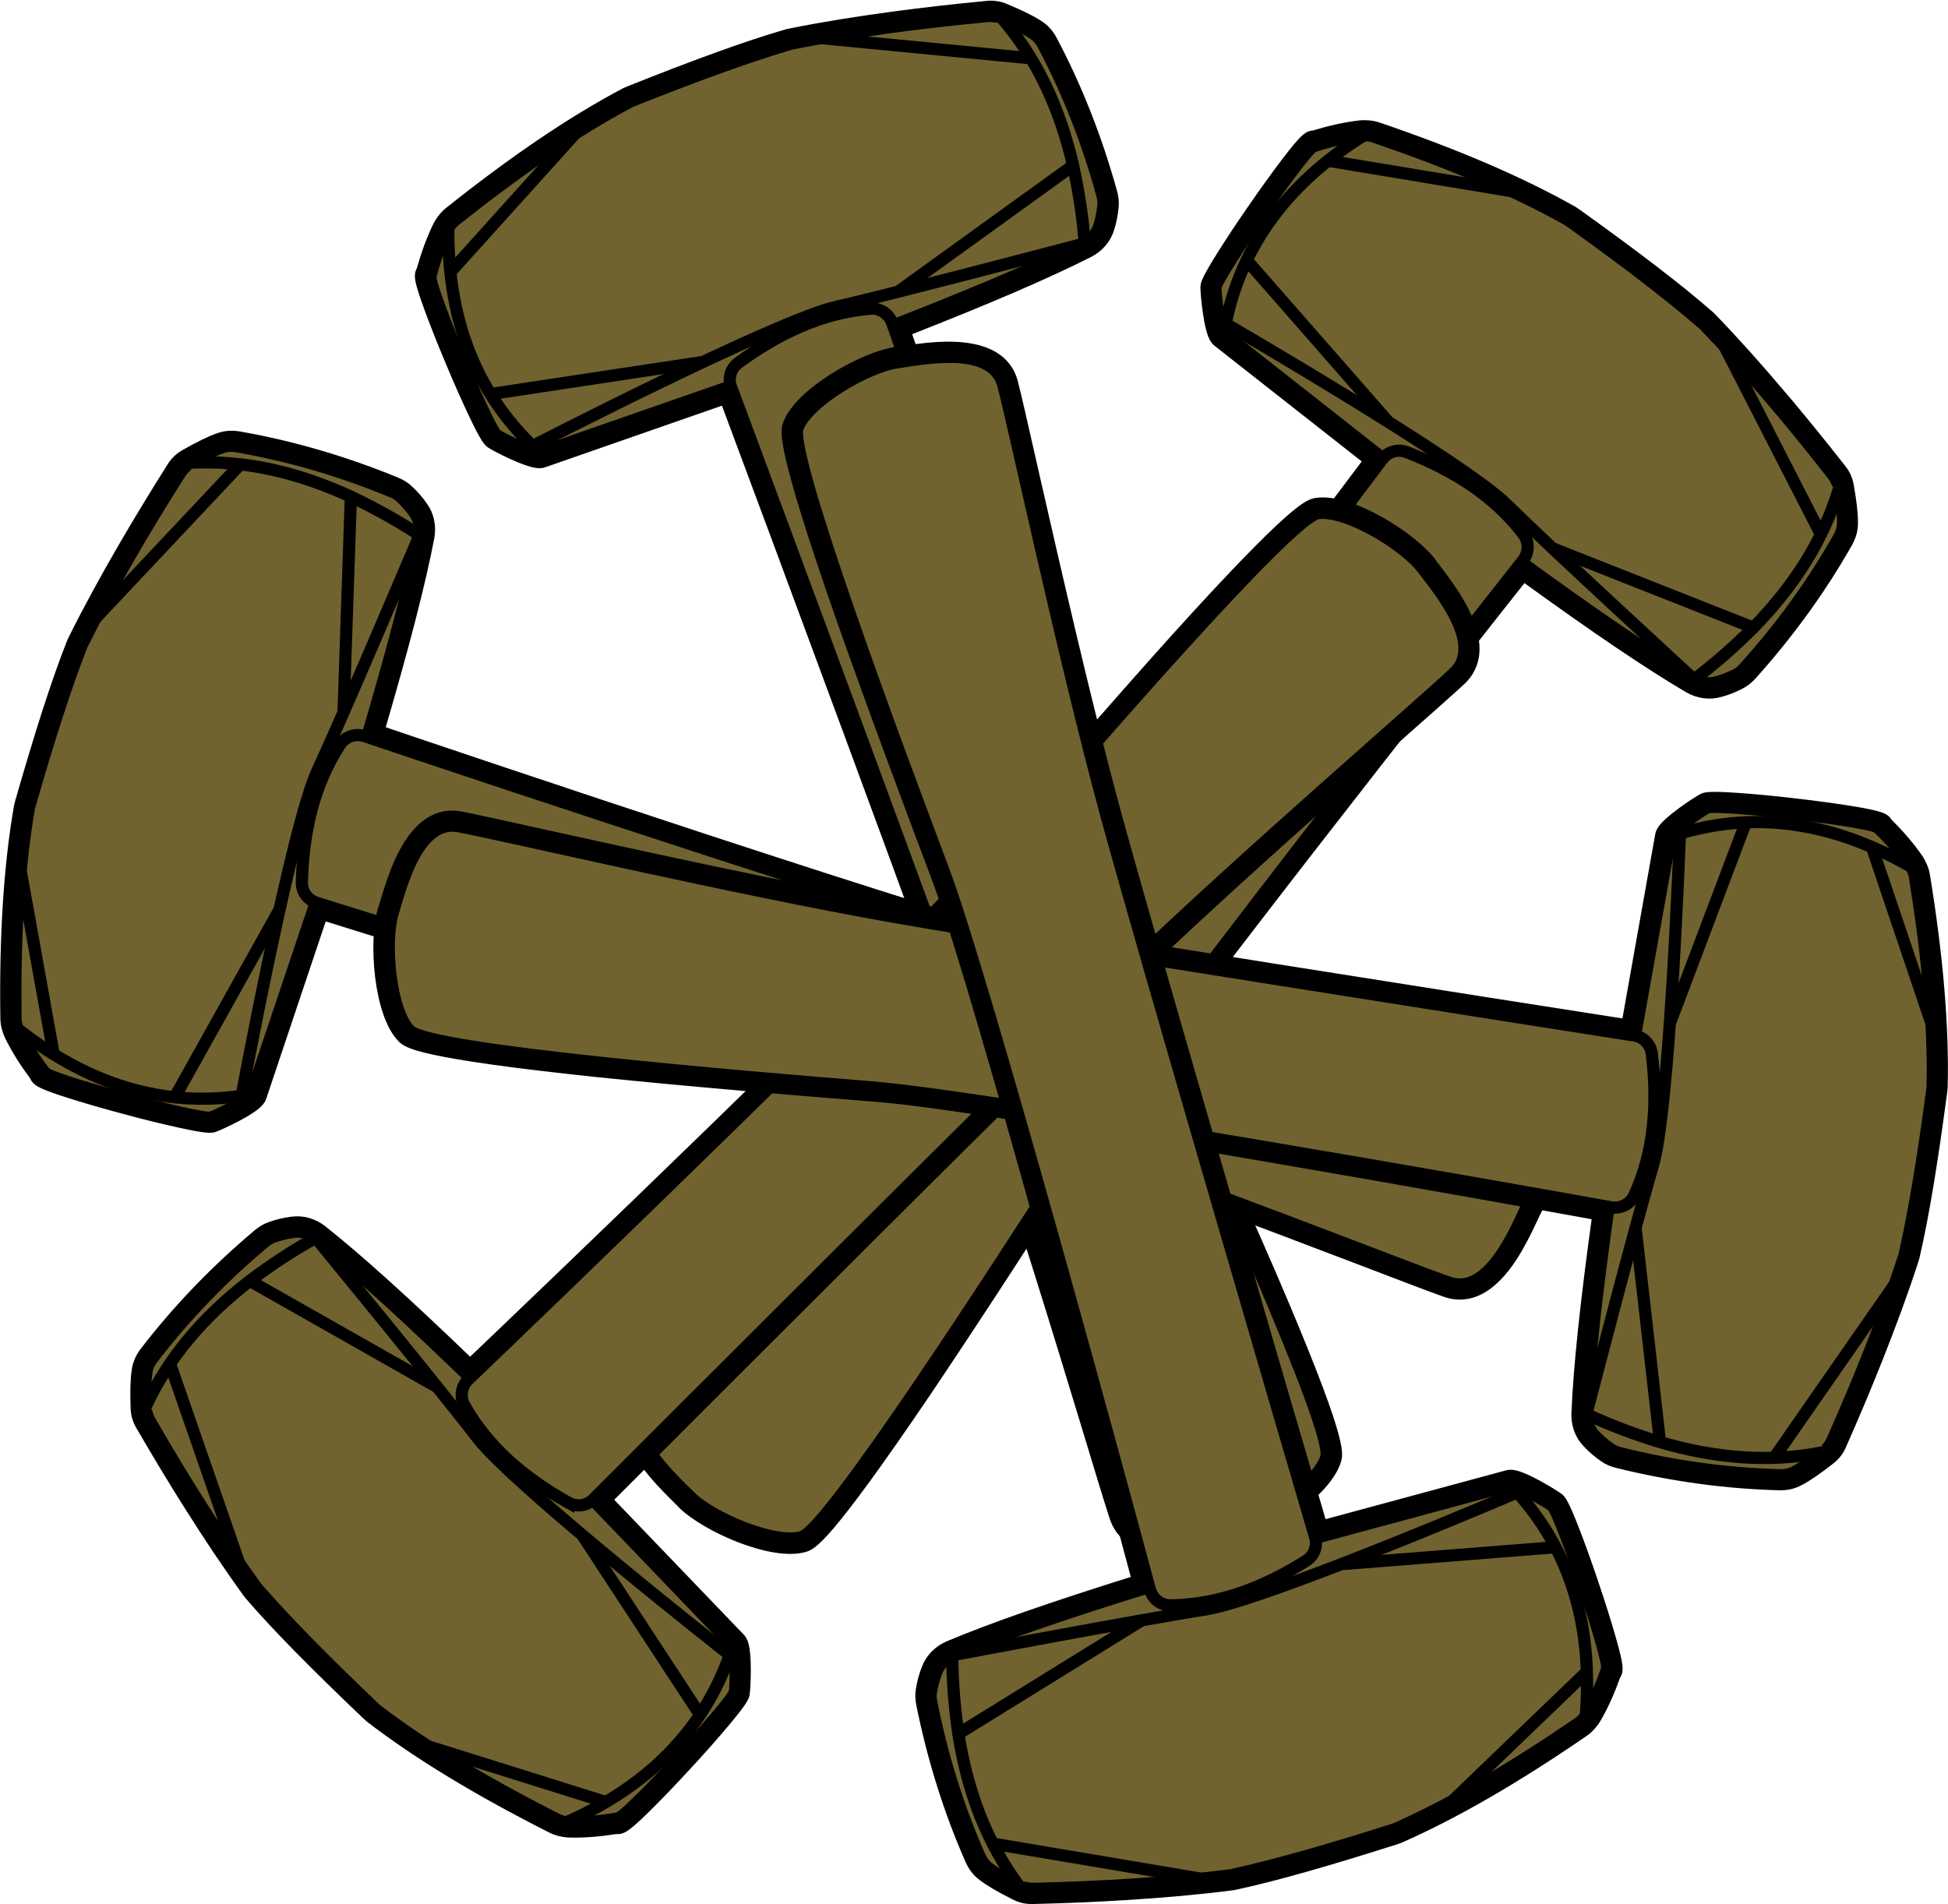
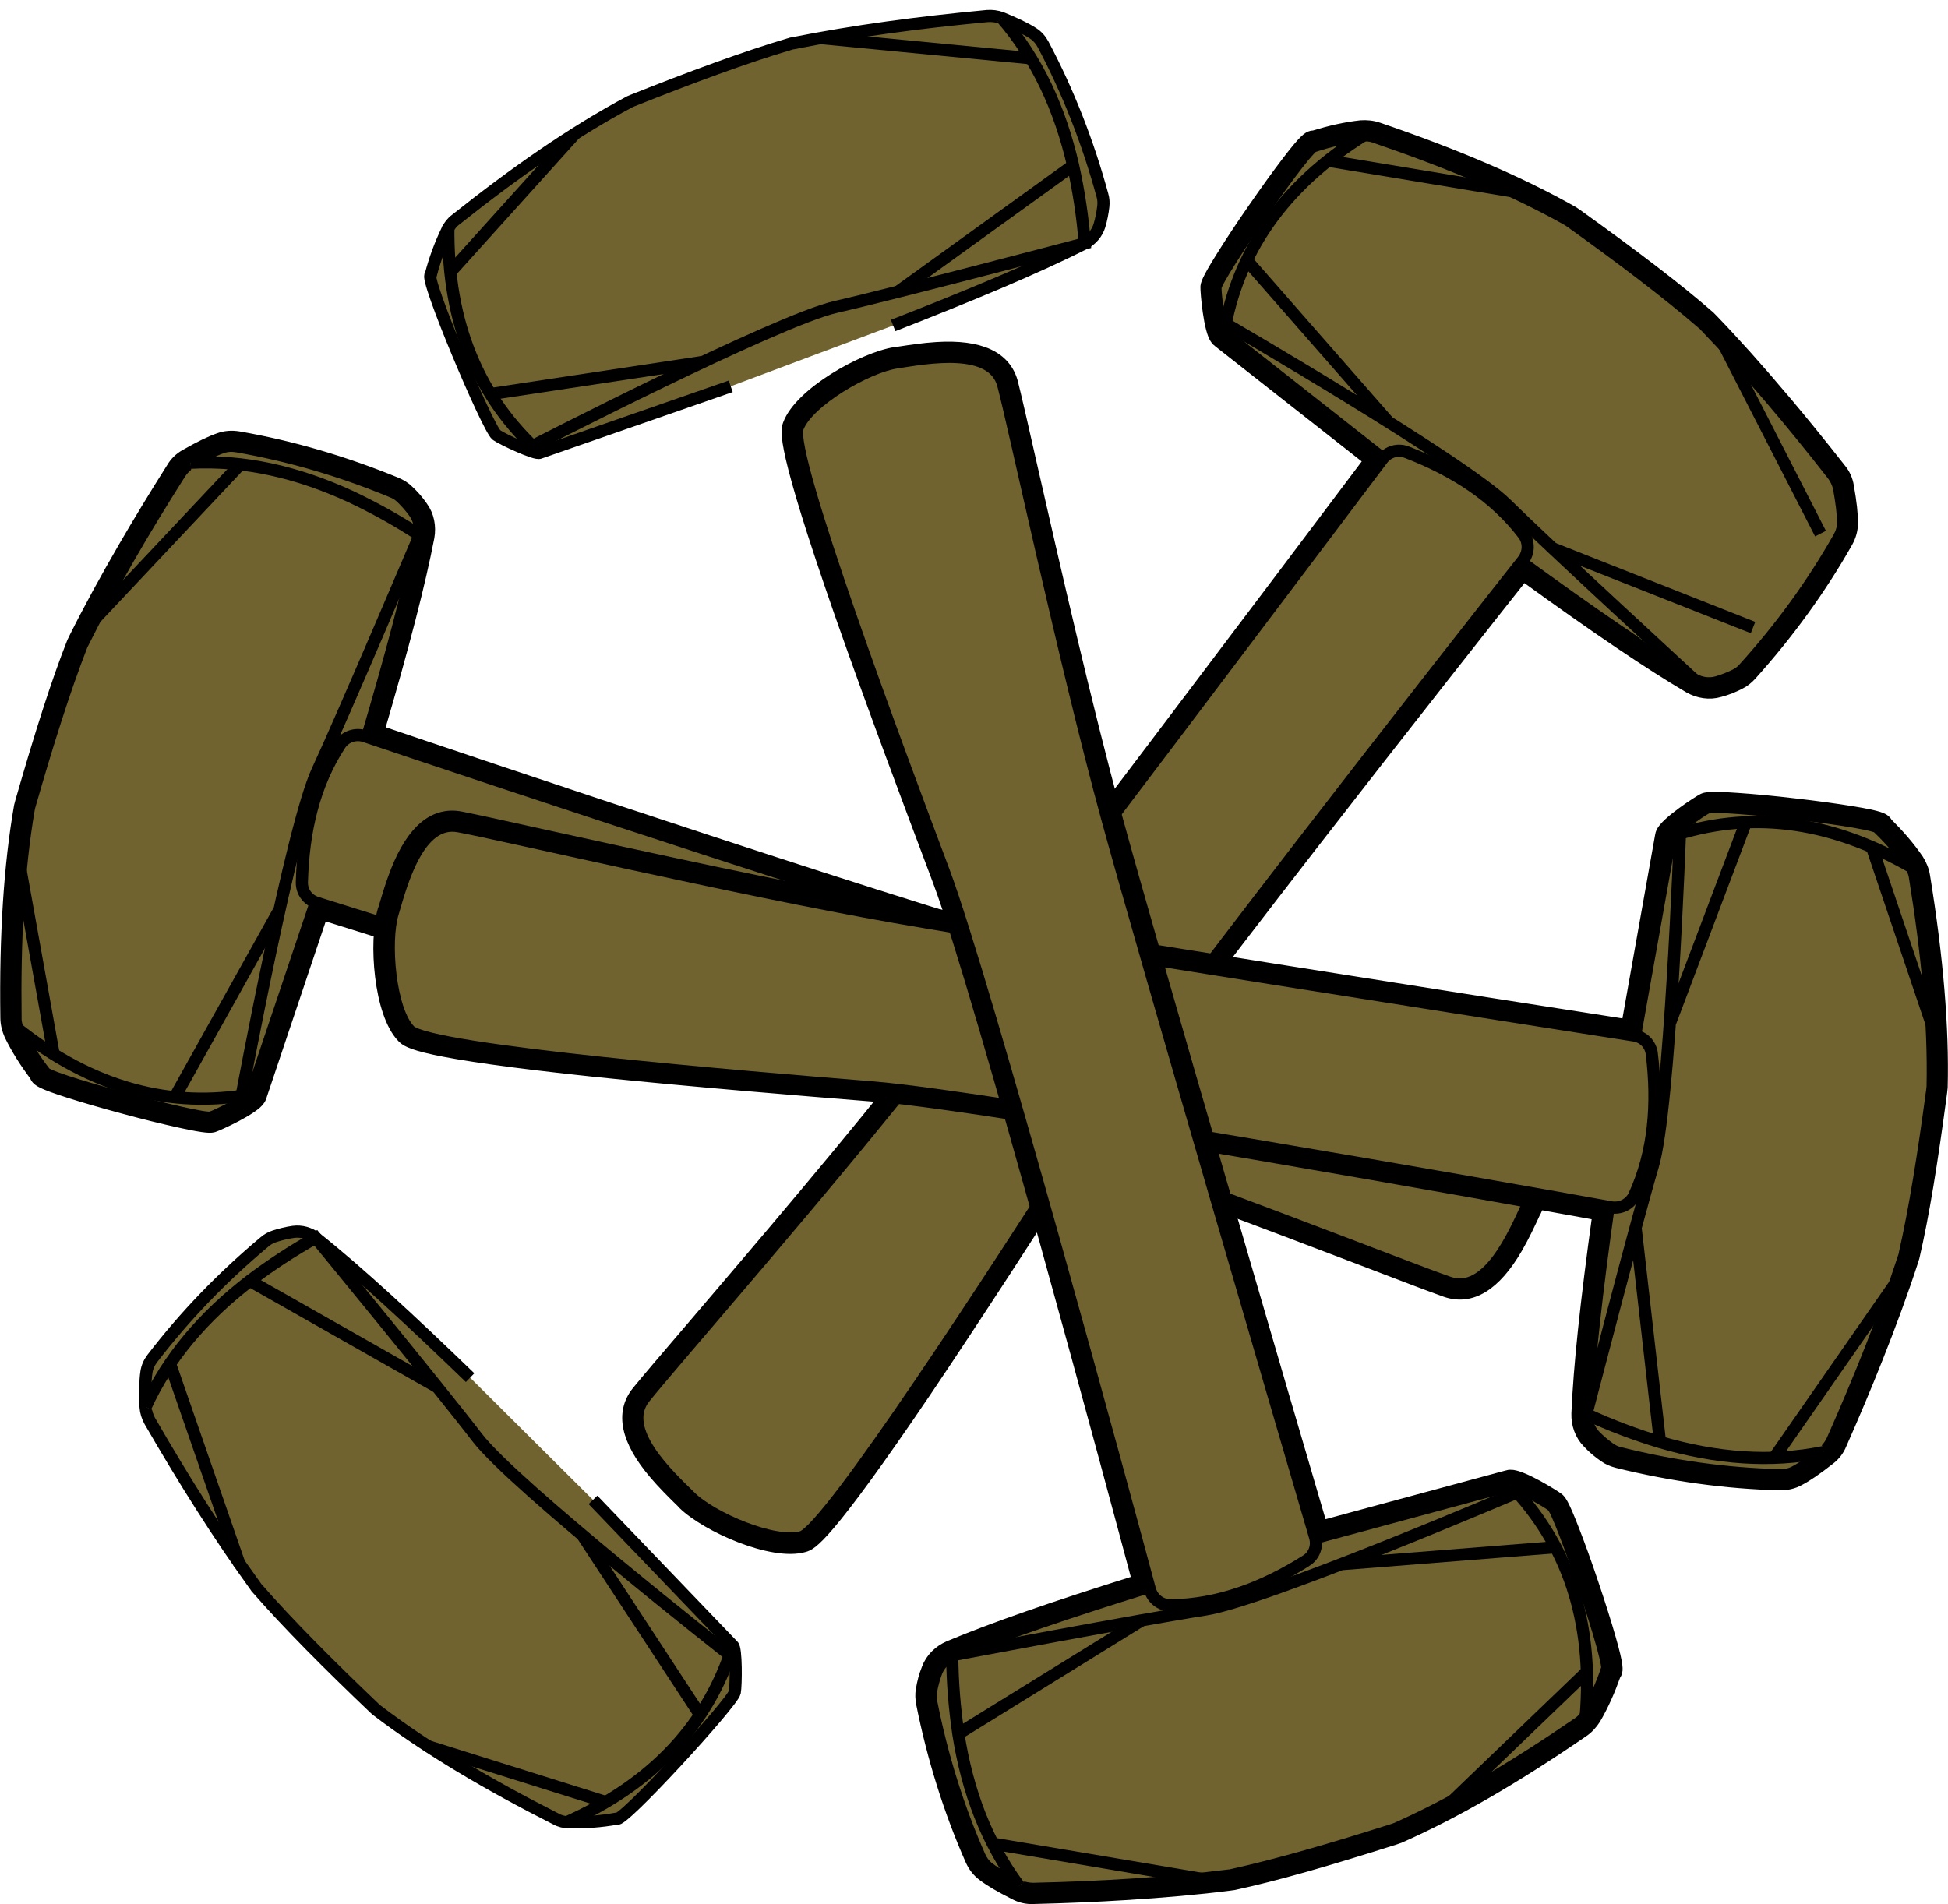
<svg xmlns="http://www.w3.org/2000/svg" width="291.14mm" height="284.63mm" version="1.1" viewBox="0 0 291.14 284.63" xml:space="preserve">
  <g transform="translate(-22.519 44.154)">
    <g transform="translate(-141.48 -62.26)" fill="#706330" stroke="#000" stroke-width="4.025">
      <g transform="matrix(.448 -.06 .06 .448 204.64 16.4)">
-         <path d="m202.9 39.8c9.9 0 20 0.2 30.3 0.6 1.6 0.1 3.2 0.5 4.7 1.3 3.8 2.2 7.3 4.4 9.6 6.4 1.3 1.1 2.2 2.5 2.8 4.1 6.2 16.8 10.4 34.1 12.8 52 0.2 1.2 0.1 2.5-0.2 3.7-0.5 2-1.2 4.1-2.1 6.1-1.1 2.4-3.2 4.3-5.7 5.2-16.8 5.9-40.1 12.1-66.3 18.5 6.6 32.7 40.9 201.7 52.1 238.1 12.5 40.7 44.1 143.2 40.3 151.8s-24.2 18.8-34.1 19.6c-3.5 0.3-8.4 0.9-13.5 0.9-9.5 0-19.5-1.9-21.2-10.6-2.7-13.4-14.4-92-25.4-145.1-10-48-46.9-210.7-53.9-241.6v-0.3l-65.5 13.4h-0.2c-1.9 0-11.6-6.2-13.2-7.8-2.5-2.3-17-55.4-14.5-55.4 2-4.9 4.5-9.6 7.4-14 0.8-1.2 1.9-2.3 3.2-3 21.2-12.7 42.1-23.5 62-30.9 0.4-0.1 0.7-0.2 1.1-0.3 19.9-5 38.5-9.2 53.9-11.6 0.3-0.1 0.6-0.1 1-0.1 11.1-0.7 22.7-1 34.6-1m0-3c-12.3 0-24 0.3-34.8 1-0.4 0-0.8 0.1-1.2 0.1-13.9 2.1-31.1 5.9-54.2 11.7-0.5 0.1-0.9 0.3-1.4 0.4-18.4 6.8-39 17-62.7 31.2-1.7 1-3.1 2.4-4.2 3.9-2.9 4.3-5.3 9-7.4 13.9-0.2 0.2-0.3 0.5-0.5 0.8-0.4 0.9-0.8 2 1.3 11.5 1.1 5 2.7 11.5 4.6 18.5 1.8 6.8 3.7 13.2 5.3 18.2 2.9 9.1 3.7 9.8 4.3 10.4 1.1 1 11.7 8.6 15.3 8.6 0.3 0 0.7 0 1-0.1l62.4-12.8c8.5 37.2 43.6 192.2 53.3 238.9 7.6 36.5 15.4 84.5 20.6 116.3 2.3 14.3 4 24.6 4.8 28.8 1.7 8.6 9.8 13 24.1 13 4.5 0 8.8-0.4 12.2-0.7 0.6-0.1 1.1-0.1 1.6-0.1 10.7-1 32.2-11.4 36.6-21.4 0.9-2.1 2.8-6.4-13.2-63.5-8.7-30.8-19.5-66.1-26-87.2l-1-3.3c-11.2-36.6-46.5-210.6-51.4-235 28.9-7.1 49.2-12.8 63.8-17.9 3.3-1.2 6.1-3.6 7.5-6.8 1.1-2.3 1.8-4.5 2.3-6.7 0.4-1.5 0.4-3.1 0.2-4.7-2.5-18.3-6.9-36.1-13-52.6-0.8-2.1-2-3.9-3.7-5.3-2.2-1.9-5.3-4-10.1-6.8-1.8-1.1-3.9-1.7-6-1.7-10.6-0.4-20.9-0.6-30.4-0.6z" fill="#706330" stroke="#000" stroke-width="4.025" />
        <g stroke-miterlimit="10">
          <path d="m132.9 150.5-65.5 13.4c-1.3 0.6-11.7-6.1-13.4-7.7-2.5-2.3-17-55.5-14.5-55.4 2-4.9 4.5-9.6 7.4-14 0.8-1.2 1.9-2.3 3.2-3 21.4-12.8 42.3-23.6 62.2-31 0.4-0.1 0.7-0.2 1.1-0.3 19.9-5 38.5-9.2 53.9-11.6 0.3-0.1 0.6-0.1 1-0.1 20.4-1.3 42.2-1.3 64.9-0.4 1.6 0.1 3.2 0.5 4.7 1.3 3.8 2.2 7.3 4.4 9.6 6.4 1.3 1.1 2.2 2.5 2.8 4.1 6.2 16.8 10.4 34.1 12.8 52 0.2 1.2 0.1 2.5-0.2 3.7-0.5 2-1.2 4.1-2.1 6.1-1.1 2.4-3.2 4.3-5.7 5.2-16.8 5.9-40.1 12.1-66.3 18.5" />
          <path d="m67.4 163.9c-17.2-20.3-24.8-45.9-20-78.3" />
          <path d="m65.3 161.4s85.6-30.5 105.5-32.3 84.4-9.9 84.4-9.9c0.5-9 0.3-17.6-0.4-26-1.8-19.2-7.1-36.5-16.9-51.5" />
          <line x1="192" x2="254.7" y1="126.8" y2="93.2" />
          <line x1="245.4" x2="177.2" y1="56.1" y2="40.2" />
          <line x1="46.2" x2="93.2" y1="100.6" y2="60.7" />
          <line x1="53.9" x2="124.5" y1="142.5" y2="141.3" />
-           <path d="m136.5 143.1c14.7-8 29.8-12.7 45.6-11.9 3.2 0.2 5.8 2.5 6.5 5.6 6.2 30.7 42.1 204.6 53.3 241.3 12.5 40.7 43 140.9 39.2 149.5s-24.2 18.8-34.1 19.6c-10 0.9-32.1 3.7-34.7-9.7-2.7-13.4-14.4-92-25.4-145.1-10-48-46.9-210.7-53.9-241.6-0.7-3.1 0.7-6.2 3.5-7.7z" />
        </g>
      </g>
      <g transform="matrix(.227 -.391 .391 .227 122.18 170.83)">
        <path d="m202.9 39.8c9.9 0 20 0.2 30.3 0.6 1.6 0.1 3.2 0.5 4.7 1.3 3.8 2.2 7.3 4.4 9.6 6.4 1.3 1.1 2.2 2.5 2.8 4.1 6.2 16.8 10.4 34.1 12.8 52 0.2 1.2 0.1 2.5-0.2 3.7-0.5 2-1.2 4.1-2.1 6.1-1.1 2.4-3.2 4.3-5.7 5.2-16.8 5.9-40.1 12.1-66.3 18.5 6.6 32.7 40.9 201.7 52.1 238.1 12.5 40.7 44.1 143.2 40.3 151.8s-24.2 18.8-34.1 19.6c-3.5 0.3-8.4 0.9-13.5 0.9-9.5 0-19.5-1.9-21.2-10.6-2.7-13.4-14.4-92-25.4-145.1-10-48-46.9-210.7-53.9-241.6v-0.3l-65.5 13.4h-0.2c-1.9 0-11.6-6.2-13.2-7.8-2.5-2.3-17-55.4-14.5-55.4 2-4.9 4.5-9.6 7.4-14 0.8-1.2 1.9-2.3 3.2-3 21.2-12.7 42.1-23.5 62-30.9 0.4-0.1 0.7-0.2 1.1-0.3 19.9-5 38.5-9.2 53.9-11.6 0.3-0.1 0.6-0.1 1-0.1 11.1-0.7 22.7-1 34.6-1m0-3c-12.3 0-24 0.3-34.8 1-0.4 0-0.8 0.1-1.2 0.1-13.9 2.1-31.1 5.9-54.2 11.7-0.5 0.1-0.9 0.3-1.4 0.4-18.4 6.8-39 17-62.7 31.2-1.7 1-3.1 2.4-4.2 3.9-2.9 4.3-5.3 9-7.4 13.9-0.2 0.2-0.3 0.5-0.5 0.8-0.4 0.9-0.8 2 1.3 11.5 1.1 5 2.7 11.5 4.6 18.5 1.8 6.8 3.7 13.2 5.3 18.2 2.9 9.1 3.7 9.8 4.3 10.4 1.1 1 11.7 8.6 15.3 8.6 0.3 0 0.7 0 1-0.1l62.4-12.8c8.5 37.2 43.6 192.2 53.3 238.9 7.6 36.5 15.4 84.5 20.6 116.3 2.3 14.3 4 24.6 4.8 28.8 1.7 8.6 9.8 13 24.1 13 4.5 0 8.8-0.4 12.2-0.7 0.6-0.1 1.1-0.1 1.6-0.1 10.7-1 32.2-11.4 36.6-21.4 0.9-2.1 2.8-6.4-13.2-63.5-8.7-30.8-19.5-66.1-26-87.2l-1-3.3c-11.2-36.6-46.5-210.6-51.4-235 28.9-7.1 49.2-12.8 63.8-17.9 3.3-1.2 6.1-3.6 7.5-6.8 1.1-2.3 1.8-4.5 2.3-6.7 0.4-1.5 0.4-3.1 0.2-4.7-2.5-18.3-6.9-36.1-13-52.6-0.8-2.1-2-3.9-3.7-5.3-2.2-1.9-5.3-4-10.1-6.8-1.8-1.1-3.9-1.7-6-1.7-10.6-0.4-20.9-0.6-30.4-0.6z" fill="#706330" stroke="#000" stroke-width="4.025" />
        <g stroke-miterlimit="10">
          <path d="m132.9 150.5-65.5 13.4c-1.3 0.6-11.7-6.1-13.4-7.7-2.5-2.3-17-55.5-14.5-55.4 2-4.9 4.5-9.6 7.4-14 0.8-1.2 1.9-2.3 3.2-3 21.4-12.8 42.3-23.6 62.2-31 0.4-0.1 0.7-0.2 1.1-0.3 19.9-5 38.5-9.2 53.9-11.6 0.3-0.1 0.6-0.1 1-0.1 20.4-1.3 42.2-1.3 64.9-0.4 1.6 0.1 3.2 0.5 4.7 1.3 3.8 2.2 7.3 4.4 9.6 6.4 1.3 1.1 2.2 2.5 2.8 4.1 6.2 16.8 10.4 34.1 12.8 52 0.2 1.2 0.1 2.5-0.2 3.7-0.5 2-1.2 4.1-2.1 6.1-1.1 2.4-3.2 4.3-5.7 5.2-16.8 5.9-40.1 12.1-66.3 18.5" />
          <path d="m67.4 163.9c-17.2-20.3-24.8-45.9-20-78.3" />
          <path d="m65.3 161.4s85.6-30.5 105.5-32.3 84.4-9.9 84.4-9.9c0.5-9 0.3-17.6-0.4-26-1.8-19.2-7.1-36.5-16.9-51.5" />
-           <line x1="192" x2="254.7" y1="126.8" y2="93.2" />
          <line x1="245.4" x2="177.2" y1="56.1" y2="40.2" />
          <line x1="46.2" x2="93.2" y1="100.6" y2="60.7" />
          <line x1="53.9" x2="124.5" y1="142.5" y2="141.3" />
          <path d="m136.5 143.1c14.7-8 29.8-12.7 45.6-11.9 3.2 0.2 5.8 2.5 6.5 5.6 6.2 30.7 42.1 204.6 53.3 241.3 12.5 40.7 43 140.9 39.2 149.5s-24.2 18.8-34.1 19.6c-10 0.9-32.1 3.7-34.7-9.7-2.7-13.4-14.4-92-25.4-145.1-10-48-46.9-210.7-53.9-241.6-0.7-3.1 0.7-6.2 3.5-7.7z" />
        </g>
      </g>
      <g transform="matrix(.292 .345 -.345 .292 383.78 -3.17)">
        <path d="m202.9 39.8c9.9 0 20 0.2 30.3 0.6 1.6 0.1 3.2 0.5 4.7 1.3 3.8 2.2 7.3 4.4 9.6 6.4 1.3 1.1 2.2 2.5 2.8 4.1 6.2 16.8 10.4 34.1 12.8 52 0.2 1.2 0.1 2.5-0.2 3.7-0.5 2-1.2 4.1-2.1 6.1-1.1 2.4-3.2 4.3-5.7 5.2-16.8 5.9-40.1 12.1-66.3 18.5 6.6 32.7 40.9 201.7 52.1 238.1 12.5 40.7 44.1 143.2 40.3 151.8s-24.2 18.8-34.1 19.6c-3.5 0.3-8.4 0.9-13.5 0.9-9.5 0-19.5-1.9-21.2-10.6-2.7-13.4-14.4-92-25.4-145.1-10-48-46.9-210.7-53.9-241.6v-0.3l-65.5 13.4h-0.2c-1.9 0-11.6-6.2-13.2-7.8-2.5-2.3-17-55.4-14.5-55.4 2-4.9 4.5-9.6 7.4-14 0.8-1.2 1.9-2.3 3.2-3 21.2-12.7 42.1-23.5 62-30.9 0.4-0.1 0.7-0.2 1.1-0.3 19.9-5 38.5-9.2 53.9-11.6 0.3-0.1 0.6-0.1 1-0.1 11.1-0.7 22.7-1 34.6-1m0-3c-12.3 0-24 0.3-34.8 1-0.4 0-0.8 0.1-1.2 0.1-13.9 2.1-31.1 5.9-54.2 11.7-0.5 0.1-0.9 0.3-1.4 0.4-18.4 6.8-39 17-62.7 31.2-1.7 1-3.1 2.4-4.2 3.9-2.9 4.3-5.3 9-7.4 13.9-0.2 0.2-0.3 0.5-0.5 0.8-0.4 0.9-0.8 2 1.3 11.5 1.1 5 2.7 11.5 4.6 18.5 1.8 6.8 3.7 13.2 5.3 18.2 2.9 9.1 3.7 9.8 4.3 10.4 1.1 1 11.7 8.6 15.3 8.6 0.3 0 0.7 0 1-0.1l62.4-12.8c8.5 37.2 43.6 192.2 53.3 238.9 7.6 36.5 15.4 84.5 20.6 116.3 2.3 14.3 4 24.6 4.8 28.8 1.7 8.6 9.8 13 24.1 13 4.5 0 8.8-0.4 12.2-0.7 0.6-0.1 1.1-0.1 1.6-0.1 10.7-1 32.2-11.4 36.6-21.4 0.9-2.1 2.8-6.4-13.2-63.5-8.7-30.8-19.5-66.1-26-87.2l-1-3.3c-11.2-36.6-46.5-210.6-51.4-235 28.9-7.1 49.2-12.8 63.8-17.9 3.3-1.2 6.1-3.6 7.5-6.8 1.1-2.3 1.8-4.5 2.3-6.7 0.4-1.5 0.4-3.1 0.2-4.7-2.5-18.3-6.9-36.1-13-52.6-0.8-2.1-2-3.9-3.7-5.3-2.2-1.9-5.3-4-10.1-6.8-1.8-1.1-3.9-1.7-6-1.7-10.6-0.4-20.9-0.6-30.4-0.6z" fill="#706330" stroke="#000" stroke-width="4.025" />
        <g stroke-miterlimit="10">
          <path d="m132.9 150.5-65.5 13.4c-1.3 0.6-11.7-6.1-13.4-7.7-2.5-2.3-17-55.5-14.5-55.4 2-4.9 4.5-9.6 7.4-14 0.8-1.2 1.9-2.3 3.2-3 21.4-12.8 42.3-23.6 62.2-31 0.4-0.1 0.7-0.2 1.1-0.3 19.9-5 38.5-9.2 53.9-11.6 0.3-0.1 0.6-0.1 1-0.1 20.4-1.3 42.2-1.3 64.9-0.4 1.6 0.1 3.2 0.5 4.7 1.3 3.8 2.2 7.3 4.4 9.6 6.4 1.3 1.1 2.2 2.5 2.8 4.1 6.2 16.8 10.4 34.1 12.8 52 0.2 1.2 0.1 2.5-0.2 3.7-0.5 2-1.2 4.1-2.1 6.1-1.1 2.4-3.2 4.3-5.7 5.2-16.8 5.9-40.1 12.1-66.3 18.5" />
          <path d="m67.4 163.9c-17.2-20.3-24.8-45.9-20-78.3" />
-           <path d="m65.3 161.4s85.6-30.5 105.5-32.3 84.4-9.9 84.4-9.9c0.5-9 0.3-17.6-0.4-26-1.8-19.2-7.1-36.5-16.9-51.5" />
+           <path d="m65.3 161.4s85.6-30.5 105.5-32.3 84.4-9.9 84.4-9.9" />
          <line x1="192" x2="254.7" y1="126.8" y2="93.2" />
          <line x1="245.4" x2="177.2" y1="56.1" y2="40.2" />
          <line x1="46.2" x2="93.2" y1="100.6" y2="60.7" />
          <line x1="53.9" x2="124.5" y1="142.5" y2="141.3" />
          <path d="m136.5 143.1c14.7-8 29.8-12.7 45.6-11.9 3.2 0.2 5.8 2.5 6.5 5.6 6.2 30.7 42.1 204.6 53.3 241.3 12.5 40.7 43 140.9 39.2 149.5s-24.2 18.8-34.1 19.6c-10 0.9-32.1 3.7-34.7-9.7-2.7-13.4-14.4-92-25.4-145.1-10-48-46.9-210.7-53.9-241.6-0.7-3.1 0.7-6.2 3.5-7.7z" />
        </g>
      </g>
      <g transform="matrix(-.241 -.382 .382 -.241 227.16 329.35)">
-         <path d="m202.9 39.8c9.9 0 20 0.2 30.3 0.6 1.6 0.1 3.2 0.5 4.7 1.3 3.8 2.2 7.3 4.4 9.6 6.4 1.3 1.1 2.2 2.5 2.8 4.1 6.2 16.8 10.4 34.1 12.8 52 0.2 1.2 0.1 2.5-0.2 3.7-0.5 2-1.2 4.1-2.1 6.1-1.1 2.4-3.2 4.3-5.7 5.2-16.8 5.9-40.1 12.1-66.3 18.5 6.6 32.7 40.9 201.7 52.1 238.1 12.5 40.7 44.1 143.2 40.3 151.8s-24.2 18.8-34.1 19.6c-3.5 0.3-8.4 0.9-13.5 0.9-9.5 0-19.5-1.9-21.2-10.6-2.7-13.4-14.4-92-25.4-145.1-10-48-46.9-210.7-53.9-241.6v-0.3l-65.5 13.4h-0.2c-1.9 0-11.6-6.2-13.2-7.8-2.5-2.3-17-55.4-14.5-55.4 2-4.9 4.5-9.6 7.4-14 0.8-1.2 1.9-2.3 3.2-3 21.2-12.7 42.1-23.5 62-30.9 0.4-0.1 0.7-0.2 1.1-0.3 19.9-5 38.5-9.2 53.9-11.6 0.3-0.1 0.6-0.1 1-0.1 11.1-0.7 22.7-1 34.6-1m0-3c-12.3 0-24 0.3-34.8 1-0.4 0-0.8 0.1-1.2 0.1-13.9 2.1-31.1 5.9-54.2 11.7-0.5 0.1-0.9 0.3-1.4 0.4-18.4 6.8-39 17-62.7 31.2-1.7 1-3.1 2.4-4.2 3.9-2.9 4.3-5.3 9-7.4 13.9-0.2 0.2-0.3 0.5-0.5 0.8-0.4 0.9-0.8 2 1.3 11.5 1.1 5 2.7 11.5 4.6 18.5 1.8 6.8 3.7 13.2 5.3 18.2 2.9 9.1 3.7 9.8 4.3 10.4 1.1 1 11.7 8.6 15.3 8.6 0.3 0 0.7 0 1-0.1l62.4-12.8c8.5 37.2 43.6 192.2 53.3 238.9 7.6 36.5 15.4 84.5 20.6 116.3 2.3 14.3 4 24.6 4.8 28.8 1.7 8.6 9.8 13 24.1 13 4.5 0 8.8-0.4 12.2-0.7 0.6-0.1 1.1-0.1 1.6-0.1 10.7-1 32.2-11.4 36.6-21.4 0.9-2.1 2.8-6.4-13.2-63.5-8.7-30.8-19.5-66.1-26-87.2l-1-3.3c-11.2-36.6-46.5-210.6-51.4-235 28.9-7.1 49.2-12.8 63.8-17.9 3.3-1.2 6.1-3.6 7.5-6.8 1.1-2.3 1.8-4.5 2.3-6.7 0.4-1.5 0.4-3.1 0.2-4.7-2.5-18.3-6.9-36.1-13-52.6-0.8-2.1-2-3.9-3.7-5.3-2.2-1.9-5.3-4-10.1-6.8-1.8-1.1-3.9-1.7-6-1.7-10.6-0.4-20.9-0.6-30.4-0.6z" fill="#706330" stroke="#000" stroke-width="4.025" />
        <g stroke-miterlimit="10">
          <path d="m132.9 150.5-65.5 13.4c-1.3 0.6-11.7-6.1-13.4-7.7-2.5-2.3-17-55.5-14.5-55.4 2-4.9 4.5-9.6 7.4-14 0.8-1.2 1.9-2.3 3.2-3 21.4-12.8 42.3-23.6 62.2-31 0.4-0.1 0.7-0.2 1.1-0.3 19.9-5 38.5-9.2 53.9-11.6 0.3-0.1 0.6-0.1 1-0.1 20.4-1.3 42.2-1.3 64.9-0.4 1.6 0.1 3.2 0.5 4.7 1.3 3.8 2.2 7.3 4.4 9.6 6.4 1.3 1.1 2.2 2.5 2.8 4.1 6.2 16.8 10.4 34.1 12.8 52 0.2 1.2 0.1 2.5-0.2 3.7-0.5 2-1.2 4.1-2.1 6.1-1.1 2.4-3.2 4.3-5.7 5.2-16.8 5.9-40.1 12.1-66.3 18.5" />
          <path d="m67.4 163.9c-17.2-20.3-24.8-45.9-20-78.3" />
          <path d="m65.3 161.4s85.6-30.5 105.5-32.3 84.4-9.9 84.4-9.9c0.5-9 0.3-17.6-0.4-26-1.8-19.2-7.1-36.5-16.9-51.5" />
          <line x1="192" x2="254.7" y1="126.8" y2="93.2" />
          <line x1="245.4" x2="177.2" y1="56.1" y2="40.2" />
          <line x1="46.2" x2="93.2" y1="100.6" y2="60.7" />
          <line x1="53.9" x2="124.5" y1="142.5" y2="141.3" />
-           <path d="m136.5 143.1c14.7-8 29.8-12.7 45.6-11.9 3.2 0.2 5.8 2.5 6.5 5.6 6.2 30.7 42.1 204.6 53.3 241.3 12.5 40.7 43 140.9 39.2 149.5s-24.2 18.8-34.1 19.6c-10 0.9-32.1 3.7-34.7-9.7-2.7-13.4-14.4-92-25.4-145.1-10-48-46.9-210.7-53.9-241.6-0.7-3.1 0.7-6.2 3.5-7.7z" />
        </g>
      </g>
      <g transform="matrix(-.167 .42 -.42 -.167 493.77 142.22)">
        <path d="m202.9 39.8c9.9 0 20 0.2 30.3 0.6 1.6 0.1 3.2 0.5 4.7 1.3 3.8 2.2 7.3 4.4 9.6 6.4 1.3 1.1 2.2 2.5 2.8 4.1 6.2 16.8 10.4 34.1 12.8 52 0.2 1.2 0.1 2.5-0.2 3.7-0.5 2-1.2 4.1-2.1 6.1-1.1 2.4-3.2 4.3-5.7 5.2-16.8 5.9-40.1 12.1-66.3 18.5 6.6 32.7 40.9 201.7 52.1 238.1 12.5 40.7 44.1 143.2 40.3 151.8s-24.2 18.8-34.1 19.6c-3.5 0.3-8.4 0.9-13.5 0.9-9.5 0-19.5-1.9-21.2-10.6-2.7-13.4-14.4-92-25.4-145.1-10-48-46.9-210.7-53.9-241.6v-0.3l-65.5 13.4h-0.2c-1.9 0-11.6-6.2-13.2-7.8-2.5-2.3-17-55.4-14.5-55.4 2-4.9 4.5-9.6 7.4-14 0.8-1.2 1.9-2.3 3.2-3 21.2-12.7 42.1-23.5 62-30.9 0.4-0.1 0.7-0.2 1.1-0.3 19.9-5 38.5-9.2 53.9-11.6 0.3-0.1 0.6-0.1 1-0.1 11.1-0.7 22.7-1 34.6-1m0-3c-12.3 0-24 0.3-34.8 1-0.4 0-0.8 0.1-1.2 0.1-13.9 2.1-31.1 5.9-54.2 11.7-0.5 0.1-0.9 0.3-1.4 0.4-18.4 6.8-39 17-62.7 31.2-1.7 1-3.1 2.4-4.2 3.9-2.9 4.3-5.3 9-7.4 13.9-0.2 0.2-0.3 0.5-0.5 0.8-0.4 0.9-0.8 2 1.3 11.5 1.1 5 2.7 11.5 4.6 18.5 1.8 6.8 3.7 13.2 5.3 18.2 2.9 9.1 3.7 9.8 4.3 10.4 1.1 1 11.7 8.6 15.3 8.6 0.3 0 0.7 0 1-0.1l62.4-12.8c8.5 37.2 43.6 192.2 53.3 238.9 7.6 36.5 15.4 84.5 20.6 116.3 2.3 14.3 4 24.6 4.8 28.8 1.7 8.6 9.8 13 24.1 13 4.5 0 8.8-0.4 12.2-0.7 0.6-0.1 1.1-0.1 1.6-0.1 10.7-1 32.2-11.4 36.6-21.4 0.9-2.1 2.8-6.4-13.2-63.5-8.7-30.8-19.5-66.1-26-87.2l-1-3.3c-11.2-36.6-46.5-210.6-51.4-235 28.9-7.1 49.2-12.8 63.8-17.9 3.3-1.2 6.1-3.6 7.5-6.8 1.1-2.3 1.8-4.5 2.3-6.7 0.4-1.5 0.4-3.1 0.2-4.7-2.5-18.3-6.9-36.1-13-52.6-0.8-2.1-2-3.9-3.7-5.3-2.2-1.9-5.3-4-10.1-6.8-1.8-1.1-3.9-1.7-6-1.7-10.6-0.4-20.9-0.6-30.4-0.6z" fill="#706330" stroke="#000" stroke-width="4.025" />
        <g stroke-miterlimit="10">
          <path d="m132.9 150.5-65.5 13.4c-1.3 0.6-11.7-6.1-13.4-7.7-2.5-2.3-17-55.5-14.5-55.4 2-4.9 4.5-9.6 7.4-14 0.8-1.2 1.9-2.3 3.2-3 21.4-12.8 42.3-23.6 62.2-31 0.4-0.1 0.7-0.2 1.1-0.3 19.9-5 38.5-9.2 53.9-11.6 0.3-0.1 0.6-0.1 1-0.1 20.4-1.3 42.2-1.3 64.9-0.4 1.6 0.1 3.2 0.5 4.7 1.3 3.8 2.2 7.3 4.4 9.6 6.4 1.3 1.1 2.2 2.5 2.8 4.1 6.2 16.8 10.4 34.1 12.8 52 0.2 1.2 0.1 2.5-0.2 3.7-0.5 2-1.2 4.1-2.1 6.1-1.1 2.4-3.2 4.3-5.7 5.2-16.8 5.9-40.1 12.1-66.3 18.5" />
          <path d="m67.4 163.9c-17.2-20.3-24.8-45.9-20-78.3" />
          <path d="m65.3 161.4s85.6-30.5 105.5-32.3 84.4-9.9 84.4-9.9c0.5-9 0.3-17.6-0.4-26-1.8-19.2-7.1-36.5-16.9-51.5" />
          <line x1="192" x2="254.7" y1="126.8" y2="93.2" />
          <line x1="245.4" x2="177.2" y1="56.1" y2="40.2" />
          <line x1="46.2" x2="93.2" y1="100.6" y2="60.7" />
          <line x1="53.9" x2="124.5" y1="142.5" y2="141.3" />
          <path d="m136.5 143.1c14.7-8 29.8-12.7 45.6-11.9 3.2 0.2 5.8 2.5 6.5 5.6 6.2 30.7 42.1 204.6 53.3 241.3 12.5 40.7 43 140.9 39.2 149.5s-24.2 18.8-34.1 19.6c-10 0.9-32.1 3.7-34.7-9.7-2.7-13.4-14.4-92-25.4-145.1-10-48-46.9-210.7-53.9-241.6-0.7-3.1 0.7-6.2 3.5-7.7z" />
        </g>
      </g>
      <g transform="matrix(-.451 .028 -.028 -.451 424.75 312.15)">
        <path d="m202.9 39.8c9.9 0 20 0.2 30.3 0.6 1.6 0.1 3.2 0.5 4.7 1.3 3.8 2.2 7.3 4.4 9.6 6.4 1.3 1.1 2.2 2.5 2.8 4.1 6.2 16.8 10.4 34.1 12.8 52 0.2 1.2 0.1 2.5-0.2 3.7-0.5 2-1.2 4.1-2.1 6.1-1.1 2.4-3.2 4.3-5.7 5.2-16.8 5.9-40.1 12.1-66.3 18.5 6.6 32.7 40.9 201.7 52.1 238.1 12.5 40.7 44.1 143.2 40.3 151.8s-24.2 18.8-34.1 19.6c-3.5 0.3-8.4 0.9-13.5 0.9-9.5 0-19.5-1.9-21.2-10.6-2.7-13.4-14.4-92-25.4-145.1-10-48-46.9-210.7-53.9-241.6v-0.3l-65.5 13.4h-0.2c-1.9 0-11.6-6.2-13.2-7.8-2.5-2.3-17-55.4-14.5-55.4 2-4.9 4.5-9.6 7.4-14 0.8-1.2 1.9-2.3 3.2-3 21.2-12.7 42.1-23.5 62-30.9 0.4-0.1 0.7-0.2 1.1-0.3 19.9-5 38.5-9.2 53.9-11.6 0.3-0.1 0.6-0.1 1-0.1 11.1-0.7 22.7-1 34.6-1m0-3c-12.3 0-24 0.3-34.8 1-0.4 0-0.8 0.1-1.2 0.1-13.9 2.1-31.1 5.9-54.2 11.7-0.5 0.1-0.9 0.3-1.4 0.4-18.4 6.8-39 17-62.7 31.2-1.7 1-3.1 2.4-4.2 3.9-2.9 4.3-5.3 9-7.4 13.9-0.2 0.2-0.3 0.5-0.5 0.8-0.4 0.9-0.8 2 1.3 11.5 1.1 5 2.7 11.5 4.6 18.5 1.8 6.8 3.7 13.2 5.3 18.2 2.9 9.1 3.7 9.8 4.3 10.4 1.1 1 11.7 8.6 15.3 8.6 0.3 0 0.7 0 1-0.1l62.4-12.8c8.5 37.2 43.6 192.2 53.3 238.9 7.6 36.5 15.4 84.5 20.6 116.3 2.3 14.3 4 24.6 4.8 28.8 1.7 8.6 9.8 13 24.1 13 4.5 0 8.8-0.4 12.2-0.7 0.6-0.1 1.1-0.1 1.6-0.1 10.7-1 32.2-11.4 36.6-21.4 0.9-2.1 2.8-6.4-13.2-63.5-8.7-30.8-19.5-66.1-26-87.2l-1-3.3c-11.2-36.6-46.5-210.6-51.4-235 28.9-7.1 49.2-12.8 63.8-17.9 3.3-1.2 6.1-3.6 7.5-6.8 1.1-2.3 1.8-4.5 2.3-6.7 0.4-1.5 0.4-3.1 0.2-4.7-2.5-18.3-6.9-36.1-13-52.6-0.8-2.1-2-3.9-3.7-5.3-2.2-1.9-5.3-4-10.1-6.8-1.8-1.1-3.9-1.7-6-1.7-10.6-0.4-20.9-0.6-30.4-0.6z" fill="#706330" stroke="#000" stroke-width="4.025" />
        <g stroke-miterlimit="10">
          <path d="m132.9 150.5-65.5 13.4c-1.3 0.6-11.7-6.1-13.4-7.7-2.5-2.3-17-55.5-14.5-55.4 2-4.9 4.5-9.6 7.4-14 0.8-1.2 1.9-2.3 3.2-3 21.4-12.8 42.3-23.6 62.2-31 0.4-0.1 0.7-0.2 1.1-0.3 19.9-5 38.5-9.2 53.9-11.6 0.3-0.1 0.6-0.1 1-0.1 20.4-1.3 42.2-1.3 64.9-0.4 1.6 0.1 3.2 0.5 4.7 1.3 3.8 2.2 7.3 4.4 9.6 6.4 1.3 1.1 2.2 2.5 2.8 4.1 6.2 16.8 10.4 34.1 12.8 52 0.2 1.2 0.1 2.5-0.2 3.7-0.5 2-1.2 4.1-2.1 6.1-1.1 2.4-3.2 4.3-5.7 5.2-16.8 5.9-40.1 12.1-66.3 18.5" />
          <path d="m67.4 163.9c-17.2-20.3-24.8-45.9-20-78.3" />
          <path d="m65.3 161.4s85.6-30.5 105.5-32.3 84.4-9.9 84.4-9.9c0.5-9 0.3-17.6-0.4-26-1.8-19.2-7.1-36.5-16.9-51.5" />
          <line x1="192" x2="254.7" y1="126.8" y2="93.2" />
          <line x1="245.4" x2="177.2" y1="56.1" y2="40.2" />
          <line x1="46.2" x2="93.2" y1="100.6" y2="60.7" />
          <line x1="53.9" x2="124.5" y1="142.5" y2="141.3" />
          <path d="m136.5 143.1c14.7-8 29.8-12.7 45.6-11.9 3.2 0.2 5.8 2.5 6.5 5.6 6.2 30.7 42.1 204.6 53.3 241.3 12.5 40.7 43 140.9 39.2 149.5s-24.2 18.8-34.1 19.6c-10 0.9-32.1 3.7-34.7-9.7-2.7-13.4-14.4-92-25.4-145.1-10-48-46.9-210.7-53.9-241.6-0.7-3.1 0.7-6.2 3.5-7.7z" />
        </g>
      </g>
    </g>
  </g>
</svg>